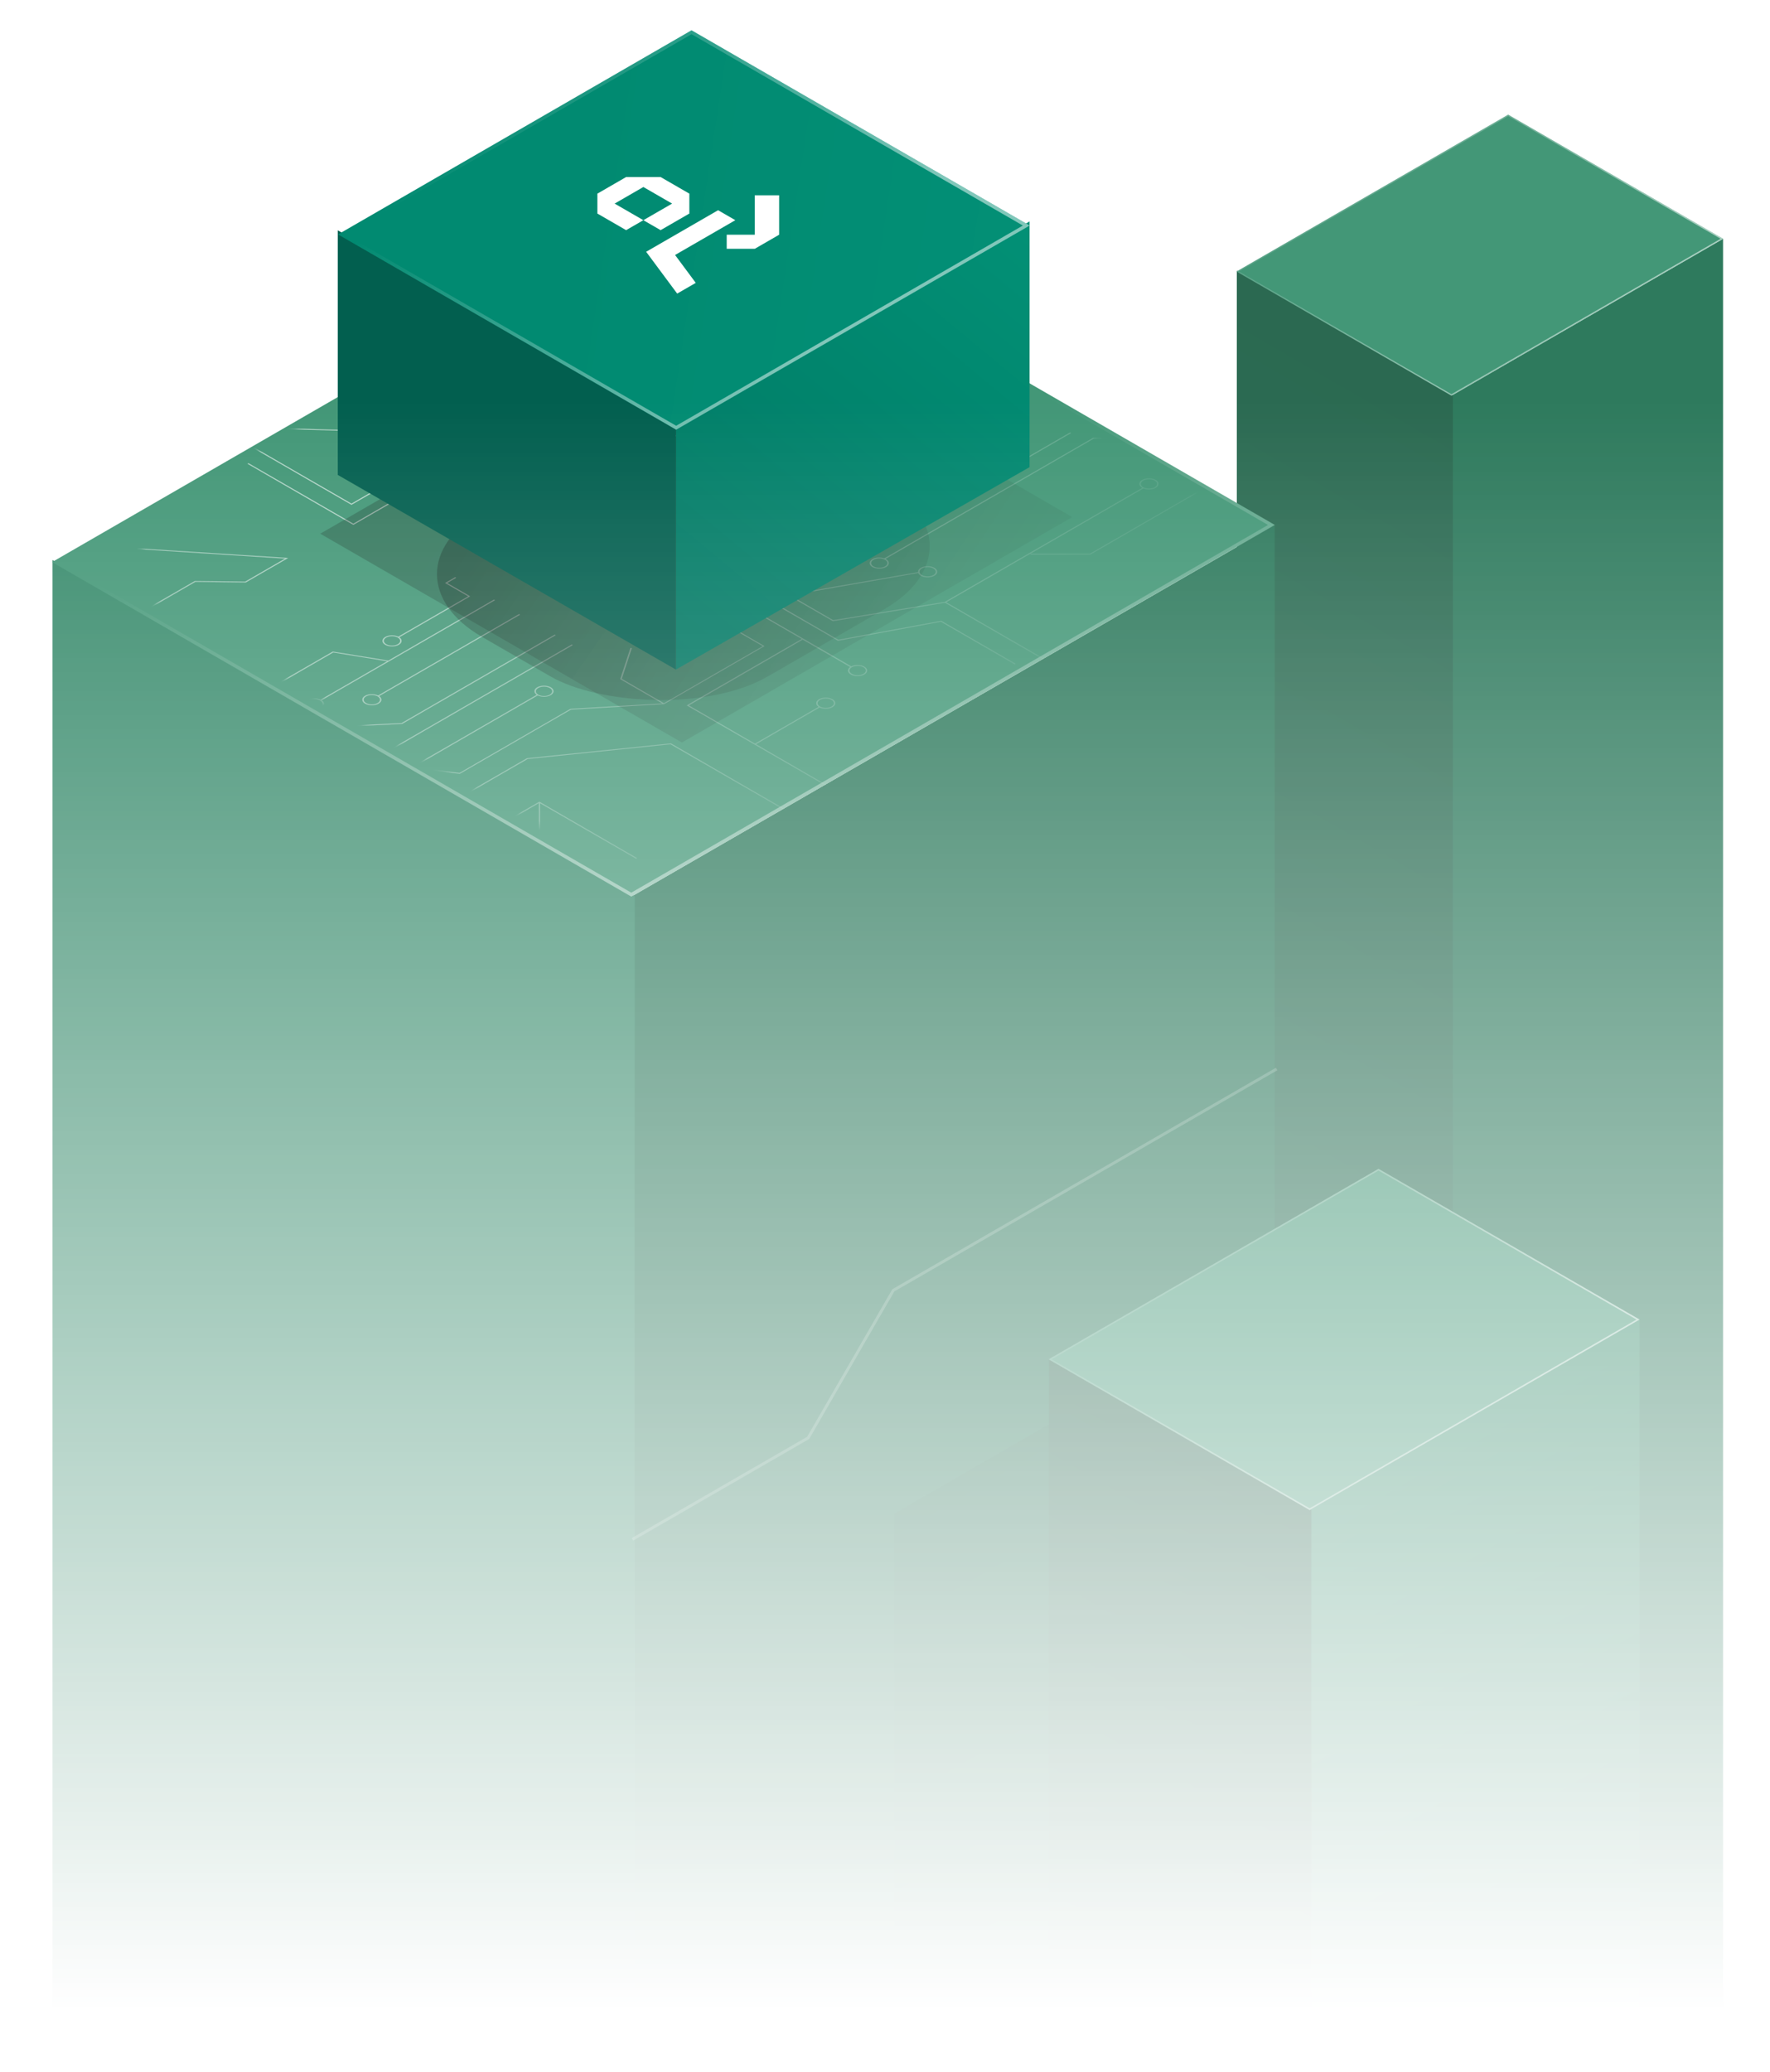
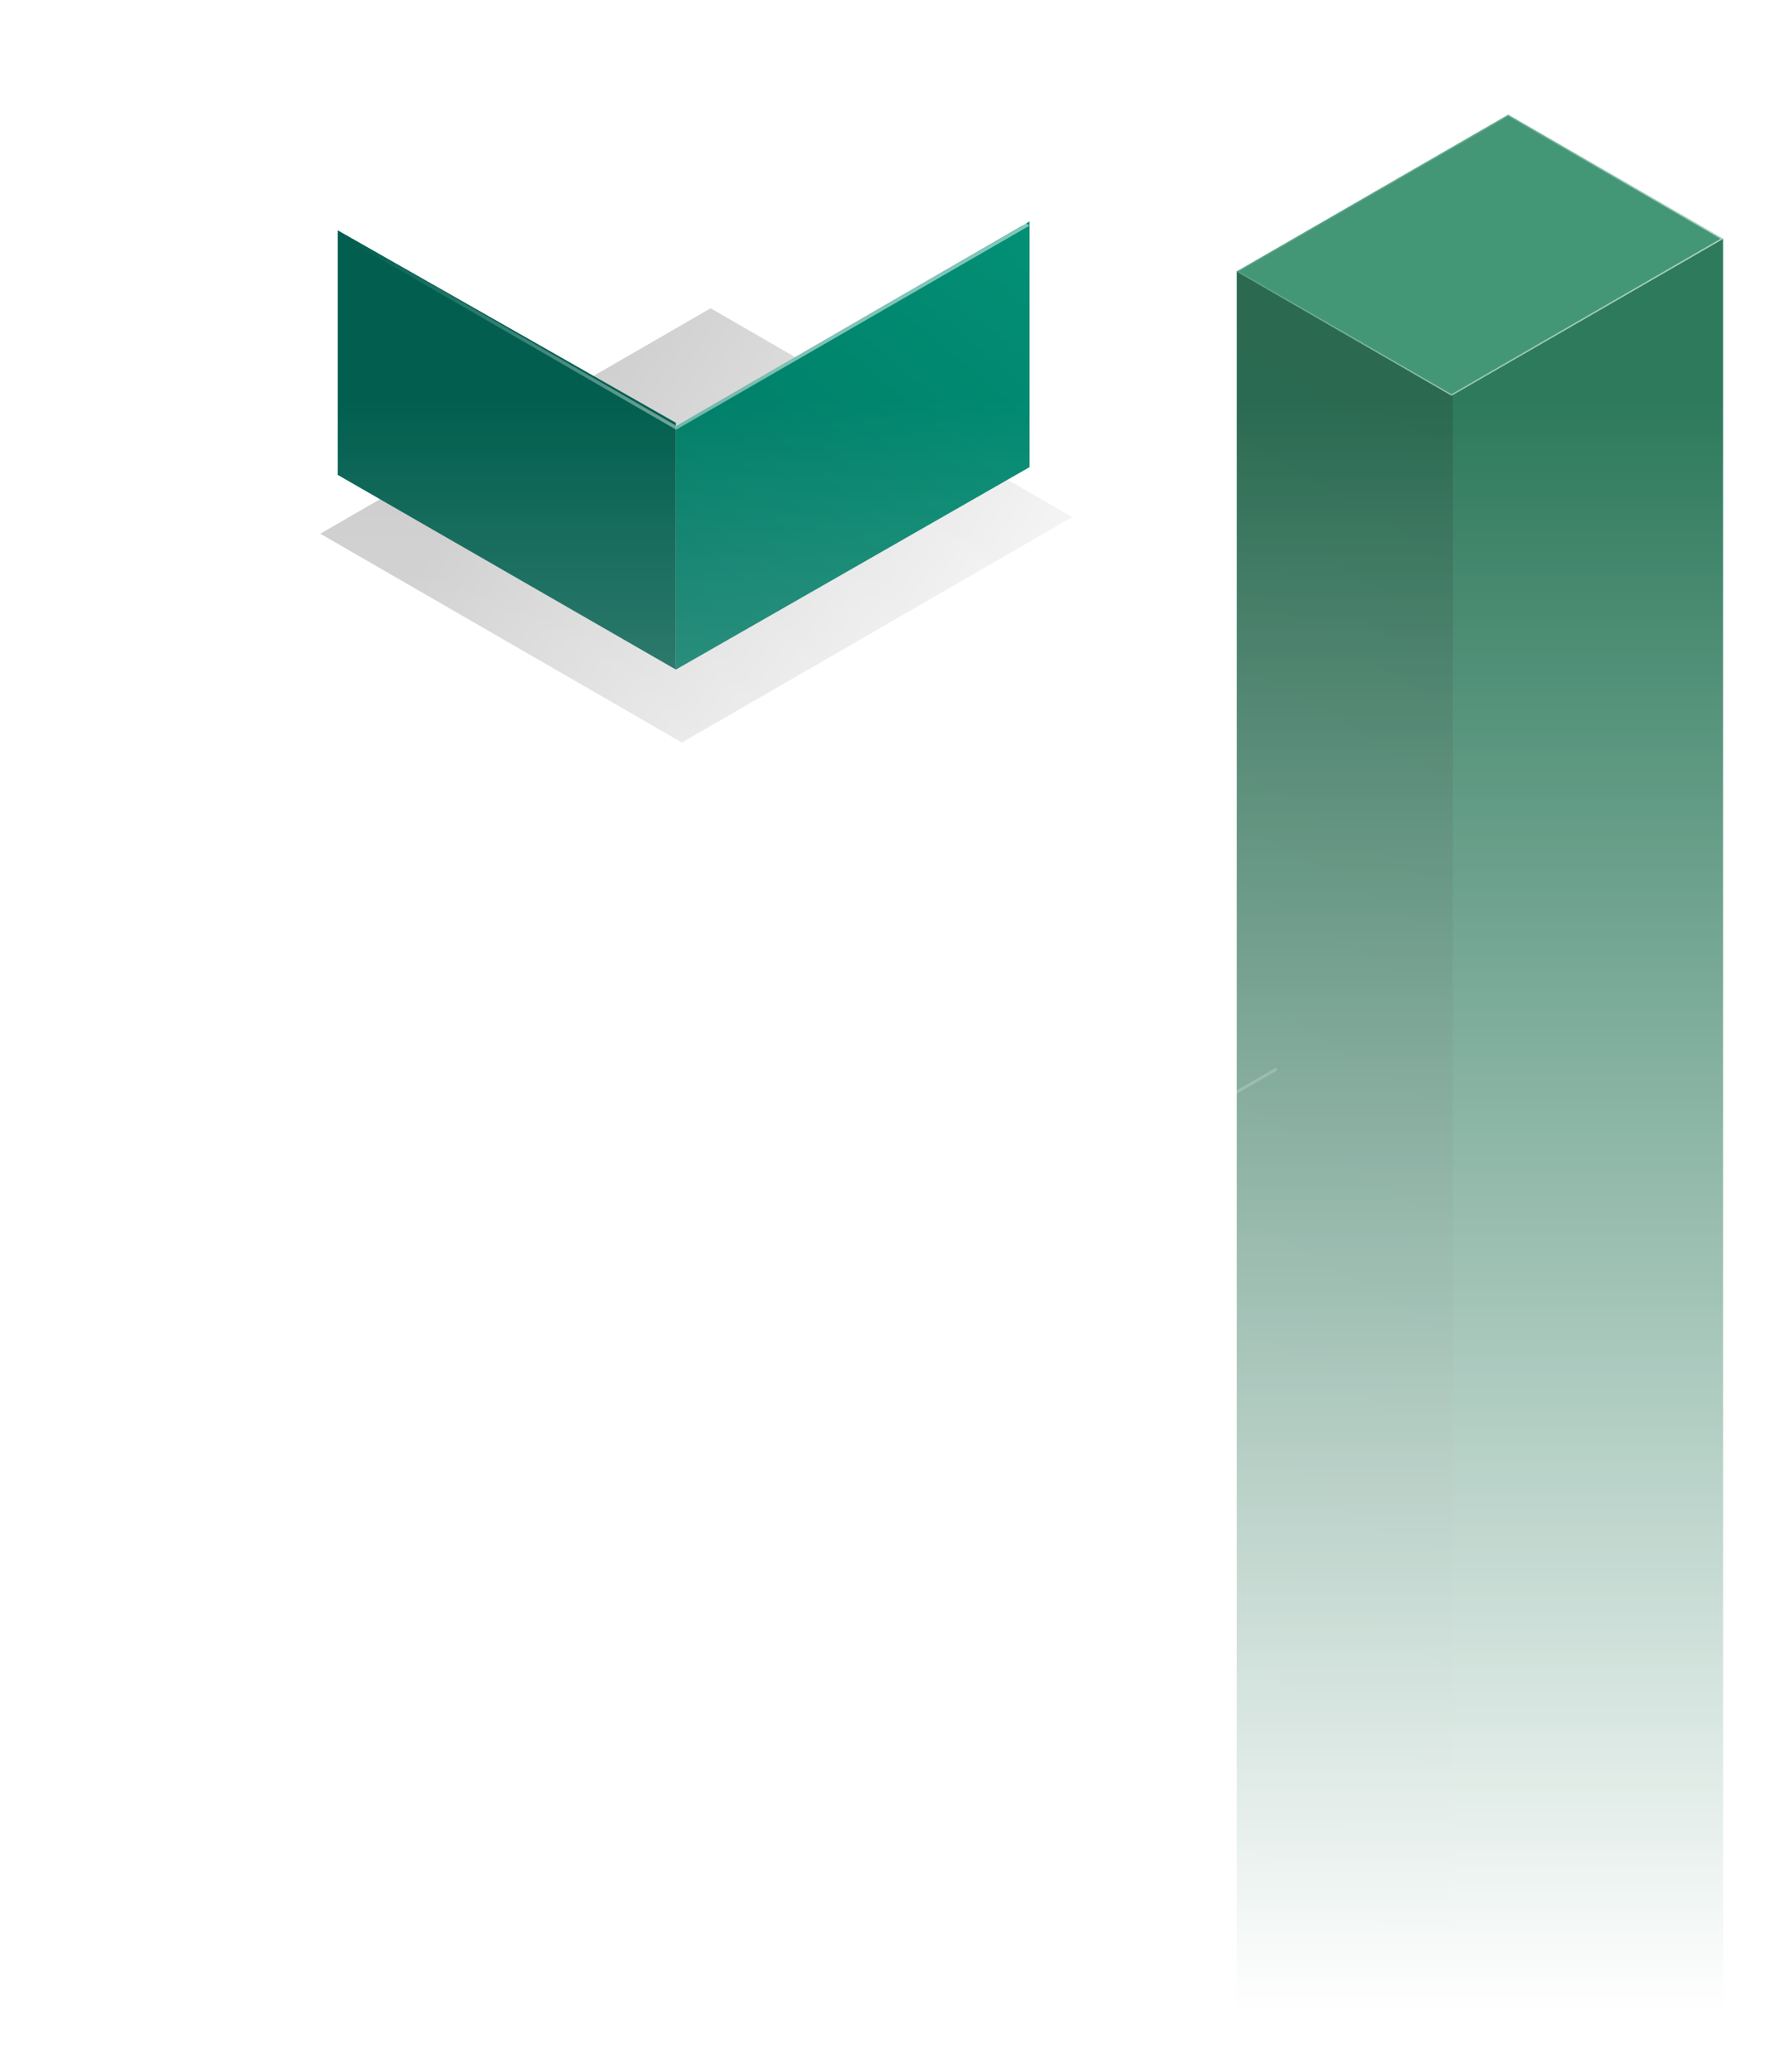
<svg xmlns="http://www.w3.org/2000/svg" width="370" height="433" viewBox="0 0 370 433" fill="none">
  <mask id="mask0_793_25034" style="mask-type:alpha" maskUnits="userSpaceOnUse" x="0" y="0" width="370" height="433">
    <rect x="0.002" y="0.493" width="369.998" height="432.015" fill="url(#paint0_linear_793_25034)" />
  </mask>
  <g mask="url(#mask0_793_25034)">
    <mask id="mask1_793_25034" style="mask-type:alpha" maskUnits="userSpaceOnUse" x="207" y="15" width="180" height="417">
      <rect x="207.508" y="15.285" width="179.308" height="415.776" fill="#4F4F4F" />
    </mask>
    <g mask="url(#mask1_793_25034)">
      <rect width="65.473" height="412.134" transform="matrix(0.866 -0.5 2.20305e-08 1 303.486 82.654)" fill="url(#paint1_linear_793_25034)" />
      <rect width="52.158" height="393.572" transform="matrix(-0.866 -0.5 -2.20305e-08 1 303.711 82.654)" fill="url(#paint2_linear_793_25034)" />
      <rect width="65.575" height="51.888" transform="matrix(0.866 -0.5 0.866 0.5 258.477 56.747)" fill="#439777" />
      <rect x="0.264" width="65.27" height="51.584" transform="matrix(0.866 -0.5 0.866 0.5 258.512 56.879)" stroke="url(#paint3_linear_793_25034)" stroke-width="0.304" />
    </g>
    <mask id="mask2_793_25034" style="mask-type:alpha" maskUnits="userSpaceOnUse" x="-37" y="-13" width="368" height="445">
-       <rect x="-36.789" y="-12.12" width="367.229" height="443.181" fill="#4F4F4F" />
-     </mask>
+       </mask>
    <g mask="url(#mask2_793_25034)">
      <rect width="155.102" height="343.363" transform="matrix(0.866 -0.5 2.20305e-08 1 132.146 187.3)" fill="url(#paint4_linear_793_25034)" />
      <rect width="140.528" height="325.118" transform="matrix(-0.866 -0.5 -2.20305e-08 1 132.676 187.3)" fill="url(#paint5_linear_793_25034)" />
      <rect width="155.343" height="139.816" transform="matrix(0.866 -0.5 0.866 0.5 10.879 117.479)" fill="#439777" />
      <rect x="0.71" width="154.522" height="139.016" transform="matrix(0.866 -0.5 0.866 0.5 10.958 117.825)" stroke="url(#paint6_linear_793_25034)" stroke-opacity="0.5" stroke-width="0.82" />
    </g>
    <mask id="mask3_793_25034" style="mask-type:alpha" maskUnits="userSpaceOnUse" x="157" y="233" width="219" height="199">
-       <rect x="157.395" y="233.743" width="217.675" height="197.317" fill="#4F4F4F" />
-     </mask>
+       </mask>
    <g mask="url(#mask3_793_25034)">
      <rect opacity="0.05" width="79.517" height="258.926" transform="matrix(0.866 -0.5 2.20305e-08 1 186.951 316.348)" fill="url(#paint7_linear_793_25034)" />
      <rect width="79.517" height="258.926" transform="matrix(0.866 -0.5 2.20305e-08 1 273.865 315.565)" fill="url(#paint8_linear_793_25034)" />
      <rect width="63.346" height="235.796" transform="matrix(-0.866 -0.5 -2.20305e-08 1 274.137 315.565)" fill="url(#paint9_linear_793_25034)" />
      <rect width="79.64" height="63.018" transform="matrix(0.866 -0.5 0.866 0.5 219.197 284.1)" fill="#439777" />
      <rect x="0.32" width="79.27" height="62.648" transform="matrix(0.866 -0.5 0.866 0.5 219.24 284.26)" stroke="url(#paint10_linear_793_25034)" stroke-width="0.37" />
    </g>
    <mask id="mask4_793_25034" style="mask-type:alpha" maskUnits="userSpaceOnUse" x="12" y="40" width="255" height="147">
      <rect width="155.17" height="137.84" transform="matrix(0.866 -0.5 0.866 0.5 12.566 118.059)" fill="white" />
    </mask>
    <g mask="url(#mask4_793_25034)">
      <mask id="mask5_793_25034" style="mask-type:alpha" maskUnits="userSpaceOnUse" x="29" y="41" width="223" height="139">
-         <rect x="29.67" y="41.501" width="221.539" height="138.462" fill="url(#paint11_radial_793_25034)" />
-       </mask>
+         </mask>
      <g mask="url(#mask5_793_25034)">
        <mask id="mask6_793_25034" style="mask-type:alpha" maskUnits="userSpaceOnUse" x="11" y="39" width="265" height="154">
          <rect width="148.325" height="157.09" transform="matrix(0.866 -0.5 0.866 0.5 11.301 114.05)" fill="url(#paint12_linear_793_25034)" />
        </mask>
        <g mask="url(#mask6_793_25034)">
          <path fill-rule="evenodd" clip-rule="evenodd" d="M90.313 107.032L90.313 106.982L93.26 94.079L73.471 105.504L48.411 91.036L48.626 90.912L73.471 105.256L93.475 93.706L109.501 102.958L109.286 103.083L93.583 94.016L90.636 106.97L96.594 110.41L96.379 110.534L90.313 107.032ZM112.727 101.095L112.942 100.971L94.83 90.514L59.94 89.521L59.897 89.694L94.701 90.688L112.727 101.095ZM76.309 145.42C75.535 145.867 75.535 146.612 76.309 147.059C77.083 147.506 78.374 147.506 79.148 147.059C79.901 146.625 79.923 145.941 79.256 145.482L108.725 128.468L108.51 128.344L79.041 145.358C78.245 144.973 77.04 144.998 76.309 145.42ZM78.933 146.935C78.266 147.32 77.191 147.32 76.524 146.935C75.857 146.55 75.857 145.929 76.524 145.544C77.191 145.159 78.266 145.159 78.933 145.544C79.6 145.929 79.6 146.55 78.933 146.935ZM70.03 161.787C69.255 162.234 69.255 162.979 70.03 163.426C70.804 163.873 72.095 163.873 72.869 163.426C73.622 162.992 73.665 162.296 72.955 161.837L119.741 134.825L119.526 134.701L72.74 161.713C71.944 161.328 70.782 161.352 70.03 161.787ZM72.654 163.302C71.987 163.687 70.912 163.687 70.245 163.302C69.578 162.917 69.578 162.296 70.245 161.911C70.912 161.526 71.987 161.526 72.654 161.911C73.321 162.296 73.321 162.917 72.654 163.302ZM254.331 100.436C253.579 99.976 253.6 99.269 254.374 98.821C255.17 98.362 256.439 98.374 257.192 98.809C257.967 99.256 257.967 100.001 257.192 100.448C256.461 100.871 255.321 100.908 254.525 100.548L227.938 115.898H215.419L215.419 115.724L227.852 115.724L254.331 100.436ZM254.59 100.337C255.256 100.722 256.332 100.722 256.999 100.337C257.666 99.952 257.666 99.331 256.999 98.946C256.332 98.561 255.256 98.561 254.59 98.946C253.923 99.331 253.923 99.952 254.59 100.337ZM177.952 139.271L168.035 133.545L167.928 133.483L155.645 126.392L155.43 126.516L167.605 133.545L143.556 147.43L177.823 167.214L178.038 167.089L158.033 155.54L171.327 147.865C172.123 148.25 173.284 148.225 174.037 147.79C174.811 147.343 174.811 146.598 174.037 146.151C173.263 145.704 171.972 145.704 171.198 146.151C170.445 146.585 170.423 147.293 171.112 147.74L157.818 155.415L143.987 147.43L167.799 133.682L177.715 139.407C177.048 139.867 177.091 140.537 177.844 140.972C178.619 141.419 179.909 141.419 180.684 140.972C181.458 140.525 181.458 139.78 180.684 139.333C179.952 138.886 178.726 138.873 177.952 139.271ZM171.413 146.275C172.079 145.89 173.155 145.89 173.822 146.275C174.489 146.66 174.489 147.281 173.822 147.666C173.155 148.051 172.079 148.051 171.413 147.666C170.746 147.281 170.746 146.66 171.413 146.275ZM180.49 140.835C179.823 141.22 178.748 141.22 178.081 140.835C177.414 140.45 177.414 139.829 178.081 139.444C178.748 139.059 179.823 139.059 180.49 139.444C181.157 139.829 181.157 140.45 180.49 140.835ZM76.352 178.23L76.137 178.106L110.146 158.471L140.26 155.366L171.881 173.622L171.666 173.747L140.153 155.553L110.296 158.633L76.352 178.23ZM105.286 92.75L114.6 87.372L103.307 80.852C103.995 80.405 103.974 79.697 103.221 79.263C102.446 78.816 101.156 78.816 100.381 79.263C99.607 79.71 99.607 80.455 100.381 80.902C101.113 81.324 102.317 81.349 103.092 80.977L114.17 87.372L104.855 92.75L116.019 99.195L116.235 99.071L105.286 92.75ZM100.575 80.79C99.908 80.405 99.908 79.784 100.575 79.399C101.242 79.014 102.317 79.014 102.984 79.399C103.651 79.784 103.651 80.405 102.984 80.79C102.339 81.163 101.242 81.175 100.575 80.79ZM94.789 111.453L94.574 111.577L82.593 104.66L73.86 109.702L51.725 96.923L51.94 96.799L73.86 109.454L82.593 104.411L94.789 111.453ZM103.263 125.312L81.172 138.067L69.664 136.192L69.578 136.167L52.326 146.127C51.53 145.692 50.304 145.705 49.53 146.152C48.755 146.599 48.755 147.344 49.53 147.791C50.304 148.238 51.595 148.238 52.369 147.791C53.1 147.369 53.144 146.723 52.52 146.264L69.664 136.366L80.935 138.204L67.018 146.239C66.222 145.854 65.06 145.879 64.308 146.313C63.533 146.76 63.533 147.506 64.307 147.953C65.082 148.4 66.373 148.4 67.147 147.953C67.9 147.518 67.943 146.822 67.233 146.363L81.279 138.253L81.344 138.216L103.478 125.437L103.263 125.312ZM52.133 147.655C51.466 148.04 50.39 148.04 49.723 147.655C49.056 147.27 49.056 146.649 49.723 146.264C50.39 145.879 51.466 145.879 52.133 146.264C52.799 146.649 52.799 147.27 52.133 147.655ZM66.91 147.816C66.243 148.201 65.168 148.201 64.501 147.816C63.834 147.431 63.834 146.81 64.501 146.425C65.168 146.04 66.243 146.04 66.91 146.425C67.577 146.81 67.577 147.431 66.91 147.816ZM93.045 121.848L95.153 120.631L95.368 120.755L93.475 121.848L98.294 124.63L83.473 133.186C84.14 133.646 84.118 134.329 83.365 134.764C82.591 135.211 81.3 135.211 80.526 134.764C79.752 134.317 79.752 133.571 80.526 133.124C81.279 132.69 82.462 132.677 83.258 133.062L97.864 124.63L93.045 121.848ZM80.741 134.64C81.408 135.025 82.484 135.025 83.15 134.64C83.817 134.255 83.817 133.634 83.15 133.249C82.484 132.864 81.408 132.864 80.741 133.249C80.074 133.634 80.074 134.255 80.741 134.64ZM84.032 151.294L84.075 151.294L116.169 132.764L115.954 132.64L83.946 151.12L56.197 152.486L43.893 159.59L44.108 159.714L56.326 152.66L84.032 151.294ZM223.918 90.502L189.135 110.584H189.092L165.645 113.738L165.581 113.577L188.984 110.422L223.702 90.378L223.918 90.502ZM184.853 116.706C184.079 116.433 183.046 116.483 182.379 116.868C181.605 117.315 181.605 118.06 182.379 118.507C183.154 118.954 184.444 118.954 185.219 118.507C185.993 118.06 185.993 117.315 185.219 116.868L185.111 116.806L228.67 91.657L255.601 91.657L255.601 91.483H228.541L184.853 116.706ZM185.004 118.383C184.337 118.768 183.261 118.768 182.594 118.383C181.928 117.998 181.928 117.377 182.594 116.992C183.261 116.607 184.337 116.607 185.004 116.992C185.67 117.377 185.67 117.998 185.004 118.383ZM60.242 116.619L51.38 121.736L40.84 121.612L9.692 139.595L9.477 139.471L40.711 121.438L51.251 121.562L59.597 116.744L15.371 113.912L15.414 113.738L60.242 116.619ZM239.016 102.077C239.791 102.4 240.888 102.363 241.598 101.953C242.372 101.506 242.372 100.76 241.598 100.313C240.823 99.866 239.533 99.866 238.758 100.313C237.984 100.76 237.984 101.506 238.758 101.953L238.78 101.965L197.501 125.797L174.184 129.623L165.171 124.419L191.951 119.762C192.037 119.96 192.209 120.159 192.489 120.321C193.263 120.768 194.554 120.768 195.328 120.321C196.103 119.874 196.103 119.128 195.328 118.681C194.554 118.234 193.263 118.234 192.489 118.681C192.059 118.93 191.865 119.265 191.908 119.588L164.934 124.282L162.116 122.655L161.901 122.78L174.098 129.821L197.544 125.971L220.281 139.098L220.496 138.974L197.802 125.872L239.016 102.077ZM238.973 101.829C238.307 101.444 238.307 100.823 238.973 100.438C239.64 100.053 240.716 100.053 241.383 100.438C242.049 100.823 242.049 101.444 241.383 101.829C240.759 102.189 239.791 102.201 239.124 101.915L238.973 101.829ZM192.704 118.805C193.371 118.42 194.447 118.42 195.113 118.805C195.78 119.19 195.78 119.811 195.113 120.196C194.447 120.581 193.371 120.581 192.704 120.196C192.037 119.811 192.037 119.19 192.704 118.805ZM150.05 129.622L150.244 129.51L159.816 135.037L138.822 147.158L119.355 148.313L96.102 161.738L96.037 161.726L86.185 160.484L64.309 173.114L64.094 172.99L86.035 160.322L86.099 160.285L112.192 145.221C111.525 144.761 111.546 144.078 112.299 143.643C113.074 143.196 114.364 143.196 115.139 143.643C115.913 144.09 115.913 144.836 115.139 145.283C114.386 145.717 113.203 145.73 112.407 145.345L86.465 160.322L96.059 161.539L119.247 148.152L138.456 147.021L129.637 141.93L129.658 141.892L131.788 135.422L132.089 135.447L129.981 141.88L138.8 146.972L159.45 135.049L150.05 129.622ZM114.924 143.792C114.257 143.407 113.181 143.407 112.514 143.792C111.847 144.177 111.847 144.798 112.514 145.183C113.181 145.568 114.257 145.568 114.924 145.183C115.59 144.798 115.59 144.177 114.924 143.792ZM159.104 124.394L158.889 124.518L175.173 133.919L196.683 129.945L212.106 138.85L212.322 138.725L196.769 129.746L175.259 133.72L159.104 124.394ZM177.97 79.896C179.002 79.3 180.68 79.3 181.713 79.896C182.745 80.492 182.745 81.461 181.713 82.057C180.68 82.653 179.002 82.653 177.97 82.057C176.937 81.461 176.937 80.492 177.97 79.896ZM178.185 80.02C177.281 80.542 177.26 81.399 178.185 81.933C179.11 82.467 180.594 82.454 181.497 81.933C182.401 81.411 182.401 80.542 181.497 80.02C180.594 79.499 179.088 79.499 178.185 80.02ZM177.778 82.044L147.233 99.679L147.448 99.803L177.993 82.168L177.778 82.044ZM179.39 86.577L161.988 96.624L171.495 97.344L219.851 69.426L220.066 69.55L186.703 88.812L197.114 90.501L224.799 74.518L225.014 74.642L197.201 90.7L186.445 88.961L171.624 97.518L161.73 96.773L151.964 102.411L151.749 102.287L161.557 96.624L161.601 96.599L179.175 86.453L179.39 86.577ZM176.828 63.713L176.613 63.589L137.421 86.216L138.066 94.388H138.367L138.238 92.948L166.353 76.716C167.149 77.101 168.332 77.088 169.085 76.654C169.859 76.207 169.859 75.461 169.085 75.014C168.31 74.567 167.02 74.567 166.245 75.014C165.492 75.449 165.471 76.132 166.138 76.592L138.238 92.699L137.722 86.291L176.828 63.713ZM166.482 75.126C167.149 74.741 168.224 74.741 168.891 75.126C169.558 75.511 169.558 76.132 168.891 76.517C168.224 76.902 167.149 76.902 166.482 76.517C165.815 76.132 165.815 75.511 166.482 75.126ZM112.62 167.873L83.839 184.49L83.624 184.366L112.749 167.55L133.184 179.348L132.969 179.472L112.9 167.885L112.9 179.236C113.308 179.274 113.717 179.385 114.018 179.559C114.792 180.006 114.792 180.752 114.018 181.199C113.244 181.646 111.953 181.646 111.179 181.199C110.404 180.752 110.404 180.006 111.179 179.559C111.566 179.336 112.104 179.224 112.62 179.224L112.62 167.873ZM111.394 181.074C112.061 181.459 113.136 181.459 113.803 181.074C114.47 180.689 114.47 180.069 113.825 179.671C113.545 179.51 113.136 179.423 112.749 179.398L112.62 179.398C112.168 179.385 111.738 179.485 111.394 179.684C110.727 180.069 110.727 180.689 111.394 181.074Z" fill="white" />
        </g>
      </g>
    </g>
    <g style="mix-blend-mode:luminosity">
      <rect width="94.224" height="87.288" transform="matrix(0.866 -0.5 0.866 0.5 66.949 111.544)" fill="url(#paint13_linear_793_25034)" fill-opacity="0.2" />
      <g filter="url(#filter0_f_793_25034)">
-         <rect width="80.669" height="69.009" rx="26.243" transform="matrix(0.866 -0.5 0.866 0.5 78.031 119.986)" fill="url(#paint14_linear_793_25034)" fill-opacity="0.25" />
-       </g>
+         </g>
      <path d="M141.289 139.943V89.059L215.223 46.28V97.629L141.289 139.943Z" fill="url(#paint15_linear_793_25034)" />
      <path d="M141.289 139.944V88.363L70.61 48.141V99.257L141.289 139.944Z" fill="#025F4F" />
-       <rect width="85.331" height="81.62" transform="matrix(0.866 -0.5 0.866 0.5 70.66 48.995)" fill="url(#paint16_linear_793_25034)" />
      <rect x="0.71" width="84.511" height="80.8" transform="matrix(0.866 -0.5 0.866 0.5 70.755 49.35)" stroke="url(#paint17_linear_793_25034)" stroke-opacity="0.5" stroke-width="0.82" />
    </g>
    <path opacity="0.2" d="M266.861 223.423L186.739 269.681L168.934 300.521L144.452 314.655L132.211 321.722" stroke="white" stroke-width="0.603" />
    <path d="M157.773 40.817L157.772 49.058L151.911 49.057L151.911 52.001L157.773 52.001L162.871 49.057L162.87 40.818L157.773 40.817Z" fill="white" />
    <path d="M150.109 43.938L135.07 52.621L141.558 61.362L145.441 59.12L141.115 53.293L153.713 46.019L150.109 43.938Z" fill="white" />
    <path d="M128.481 42.552L134.489 39.084L140.497 42.552L134.489 46.021L138.094 48.102L144.101 44.633L144.101 40.471L138.094 37.002L130.884 37.002L124.876 40.471L124.876 44.633L130.884 48.102L134.489 46.021L128.481 42.552Z" fill="white" />
  </g>
  <defs>
    <filter id="filter0_f_793_25034" x="70.841" y="66.836" width="144.003" height="100.471" filterUnits="userSpaceOnUse" color-interpolation-filters="sRGB">
      <feFlood flood-opacity="0" result="BackgroundImageFix" />
      <feBlend mode="normal" in="SourceGraphic" in2="BackgroundImageFix" result="shape" />
      <feGaussianBlur stdDeviation="10.251" result="effect1_foregroundBlur_793_25034" />
    </filter>
    <linearGradient id="paint0_linear_793_25034" x1="185.001" y1="84.788" x2="185.001" y2="420.8" gradientUnits="userSpaceOnUse">
      <stop stop-color="#D9D9D9" />
      <stop offset="1" stop-color="#D9D9D9" stop-opacity="0" />
    </linearGradient>
    <linearGradient id="paint1_linear_793_25034" x1="32.736" y1="-92.501" x2="32.736" y2="376.519" gradientUnits="userSpaceOnUse">
      <stop stop-color="#2E7A5D" />
      <stop offset="0.916" stop-color="#2E7A5D" />
    </linearGradient>
    <linearGradient id="paint2_linear_793_25034" x1="26.079" y1="0" x2="26.079" y2="393.572" gradientUnits="userSpaceOnUse">
      <stop stop-color="#2B6951" />
      <stop offset="1" stop-color="#2E7A5D" />
    </linearGradient>
    <linearGradient id="paint3_linear_793_25034" x1="60.183" y1="128.015" x2="15.846" y2="-23.799" gradientUnits="userSpaceOnUse">
      <stop stop-color="white" />
      <stop offset="1" stop-color="white" stop-opacity="0" />
    </linearGradient>
    <linearGradient id="paint4_linear_793_25034" x1="77.551" y1="0" x2="77.551" y2="343.363" gradientUnits="userSpaceOnUse">
      <stop stop-color="#2E7A5D" />
      <stop offset="0.916" stop-color="#2E7A5D" />
    </linearGradient>
    <linearGradient id="paint5_linear_793_25034" x1="70.264" y1="142.65" x2="12.322" y2="258.534" gradientUnits="userSpaceOnUse">
      <stop stop-color="#388B6C" />
      <stop offset="1" stop-color="#2E7A5D" />
    </linearGradient>
    <linearGradient id="paint6_linear_793_25034" x1="34.416" y1="174.569" x2="93.072" y2="54.196" gradientUnits="userSpaceOnUse">
      <stop stop-color="white" />
      <stop offset="1" stop-color="white" stop-opacity="0" />
    </linearGradient>
    <linearGradient id="paint7_linear_793_25034" x1="39.758" y1="0" x2="39.758" y2="258.926" gradientUnits="userSpaceOnUse">
      <stop />
      <stop offset="0.916" stop-opacity="0" />
    </linearGradient>
    <linearGradient id="paint8_linear_793_25034" x1="39.758" y1="0" x2="39.758" y2="258.926" gradientUnits="userSpaceOnUse">
      <stop stop-color="#398E6E" />
      <stop offset="0.916" stop-color="#2E7A5D" />
    </linearGradient>
    <linearGradient id="paint9_linear_793_25034" x1="31.673" y1="0" x2="31.673" y2="235.796" gradientUnits="userSpaceOnUse">
      <stop stop-color="#2A6850" />
      <stop offset="1" stop-color="#2E7A5D" />
    </linearGradient>
    <linearGradient id="paint10_linear_793_25034" x1="73.092" y1="155.475" x2="19.245" y2="-28.904" gradientUnits="userSpaceOnUse">
      <stop stop-color="white" />
      <stop offset="1" stop-color="white" stop-opacity="0" />
    </linearGradient>
    <radialGradient id="paint11_radial_793_25034" cx="0" cy="0" r="1" gradientUnits="userSpaceOnUse" gradientTransform="translate(113.521 84.428) rotate(40.726) scale(146.709 234.734)">
      <stop stop-color="#C4C4C4" />
      <stop offset="1" stop-color="#C4C4C4" stop-opacity="0" />
    </radialGradient>
    <linearGradient id="paint12_linear_793_25034" x1="66.788" y1="-30.958" x2="90.987" y2="250.737" gradientUnits="userSpaceOnUse">
      <stop stop-color="#E8E8E8" />
      <stop offset="1" stop-color="#C4C4C4" stop-opacity="0" />
    </linearGradient>
    <linearGradient id="paint13_linear_793_25034" x1="47.112" y1="0" x2="99.319" y2="117.173" gradientUnits="userSpaceOnUse">
      <stop />
      <stop offset="1" stop-opacity="0" />
    </linearGradient>
    <linearGradient id="paint14_linear_793_25034" x1="40.334" y1="0" x2="79.401" y2="94.952" gradientUnits="userSpaceOnUse">
      <stop />
      <stop offset="1" stop-opacity="0" />
    </linearGradient>
    <linearGradient id="paint15_linear_793_25034" x1="134.687" y1="148.396" x2="222.384" y2="42.691" gradientUnits="userSpaceOnUse">
      <stop stop-color="#007460" />
      <stop offset="1" stop-color="#029277" />
    </linearGradient>
    <linearGradient id="paint16_linear_793_25034" x1="172.864" y1="88.221" x2="82.373" y2="-19.63" gradientUnits="userSpaceOnUse">
      <stop stop-color="#049379" />
      <stop offset="1" stop-color="#018A71" />
    </linearGradient>
    <linearGradient id="paint17_linear_793_25034" x1="56.298" y1="71.879" x2="26.46" y2="-6.623" gradientUnits="userSpaceOnUse">
      <stop stop-color="white" />
      <stop offset="1" stop-color="white" stop-opacity="0" />
    </linearGradient>
  </defs>
</svg>